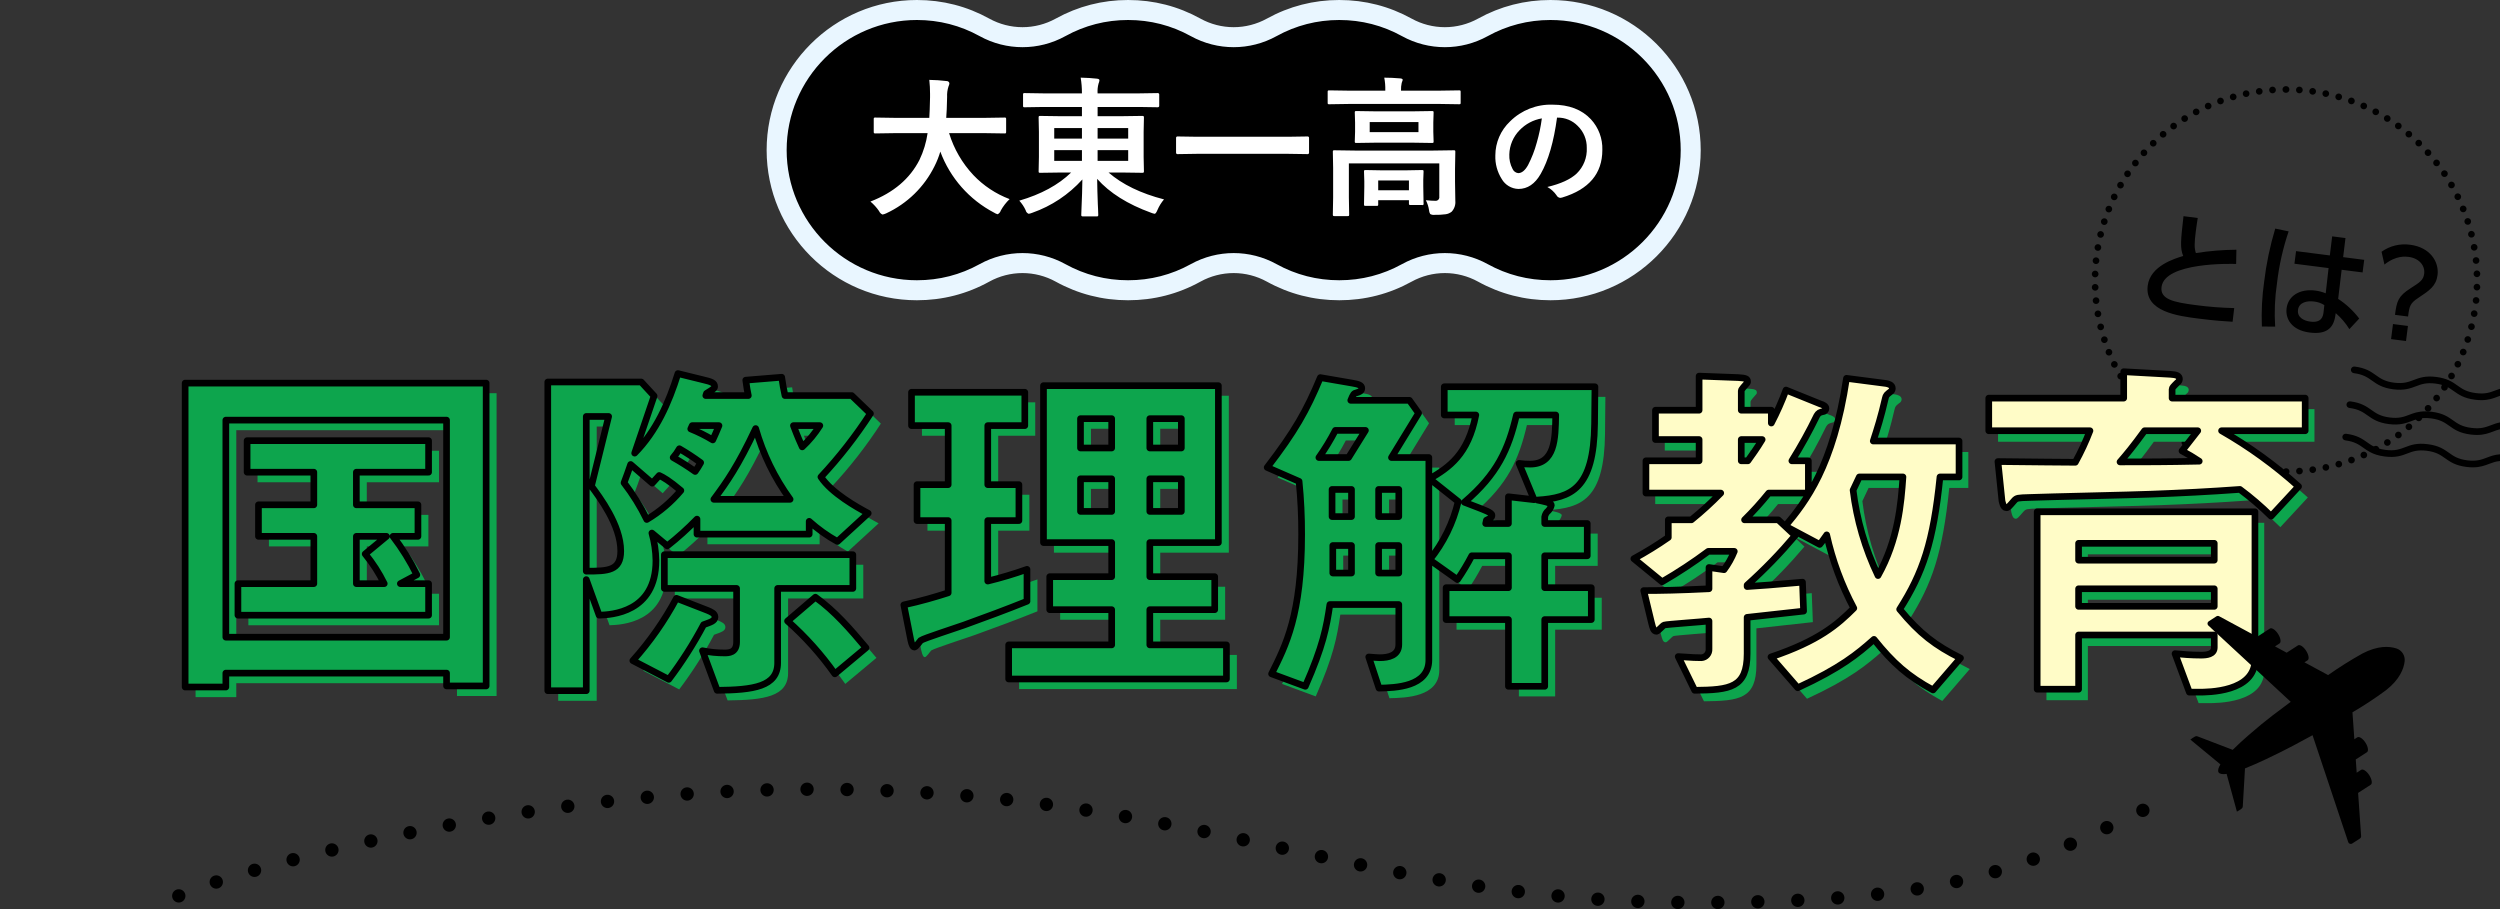
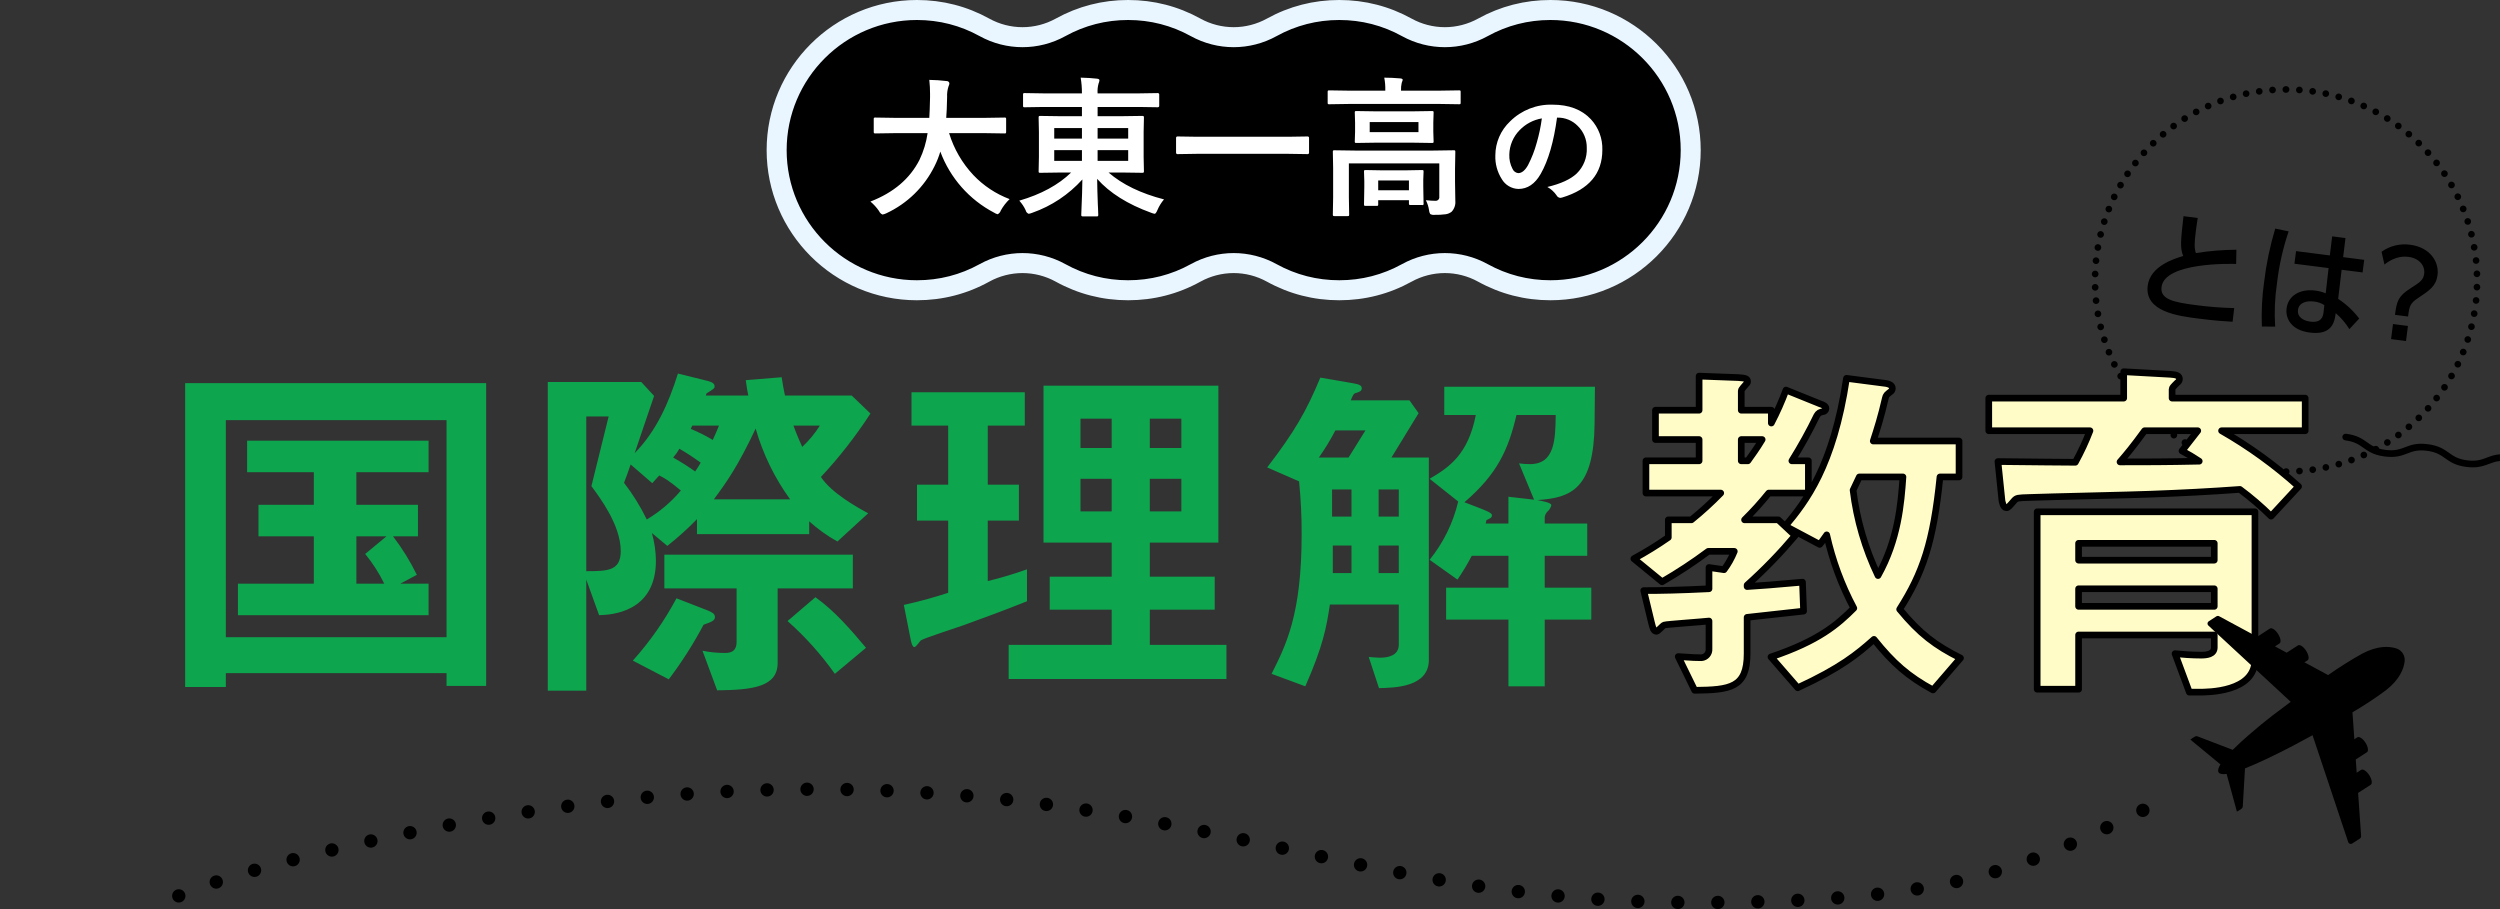
<svg xmlns="http://www.w3.org/2000/svg" id="a" width="750" height="272.734" viewBox="0 0 750 272.734">
  <rect x="0" y="0" width="750" height="272.734" fill="#333333" stroke="none" />
  <defs>
    <style>.o{fill:#fff;}.o,.p,.q,.r,.s,.t{stroke-width:0px;}.o,.q,.r,.t{fill-rule:evenodd;}.u{stroke-dasharray:0 0 .001 12;stroke-width:4px;}.u,.v,.w{fill:none;stroke:#000;}.u,.w{stroke-linecap:round;}.p,.r{fill:#000;}.q{fill:#0da54d;}.s{fill:#e9f6ff;}.v{stroke-linejoin:round;}.v,.w{stroke-width:2px;}.w{stroke-dasharray:0 0 .001 4;}.t{fill:#fffcc7;}</style>
  </defs>
  <path id="b" class="w" d="M685.815,26.838c31.656,0,57.318,25.661,57.319,57.317s-25.661,57.318-57.317,57.319c-31.656,0-57.318-25.661-57.319-57.317v-.003c0-31.655,25.661-57.316,57.316-57.316h0Z" />
-   <path class="p" d="M750,116.637v2.11c-.23.08-.46.16-.69.25-1.36.52-2.74,1.05-4.88,1.05-.59,0-1.23-.04-1.94-.13-3.31-.42-4.87-1.53-6.37-2.6-.77-.55-1.52-1.08-2.53-1.5-.78-.32-1.71-.58-2.94-.74-2.81-.36-4.29.2-5.85.8-1.73.65-3.51,1.33-6.82.91s-4.87-1.53-6.37-2.6c-1.36-.96-2.65-1.88-5.47-2.24-.54-.07-.93-.57-.86-1.12.07-.54.57-.93,1.12-.86,3.31.42,4.86,1.52,6.37,2.59,1.36.97,2.65,1.89,5.46,2.25,2.82.35,4.29-.21,5.86-.8,1.72-.66,3.5-1.34,6.82-.92,1.61.21,2.81.58,3.78,1.02,1.03.47,1.82,1.03,2.59,1.58,1.36.97,2.65,1.88,5.46,2.24,2.81.37,4.29-.2,5.85-.79.46-.17.92-.35,1.41-.5Z" />
-   <path class="p" d="M750,126.727v2.06c-.73.16-1.37.41-2.03.66-1.35.51-2.74,1.04-4.87,1.04-.59,0-1.23-.04-1.94-.13-3.32-.42-4.87-1.53-6.37-2.6-1.37-.97-2.66-1.88-5.47-2.24-1.73-.22-2.96-.09-4.01.18-.65.16-1.24.39-1.84.62-1.73.65-3.51,1.33-6.82.91s-4.87-1.53-6.37-2.59c-1.37-.97-2.65-1.89-5.47-2.25-.55-.07-.93-.57-.86-1.12.07-.54.57-.92,1.12-.86,3.31.42,4.86,1.53,6.37,2.59,1.36.97,2.65,1.89,5.46,2.25,2.82.36,4.29-.21,5.85-.8,1.34-.52,2.73-1.03,4.83-1.04.6-.01,1.26.03,1.99.13,3.31.42,4.87,1.52,6.37,2.59,1.37.97,2.65,1.89,5.47,2.24,2.81.37,4.29-.2,5.85-.79.84-.32,1.7-.65,2.74-.85Z" />
  <path class="p" d="M750,136.287v2.02c-1.31.11-2.26.48-3.27.86-1.35.51-2.74,1.04-4.87,1.04-.59,0-1.23-.04-1.95-.13-3.31-.42-4.86-1.53-6.37-2.59-1.36-.97-2.65-1.89-5.46-2.25-2.82-.36-4.3.2-5.86.8-1.72.66-3.5,1.34-6.81.91-1.95-.25-3.29-.73-4.37-1.31-.76-.39-1.38-.84-2-1.28-1.37-.97-2.65-1.89-5.47-2.25-.55-.07-.93-.57-.86-1.11.07-.55.57-.94,1.12-.87,3.31.42,4.86,1.53,6.37,2.6.91.65,1.79,1.27,3.12,1.72.65.22,1.42.4,2.34.52,2.81.36,4.29-.2,5.85-.8,1.73-.66,3.51-1.34,6.82-.91,3.31.42,4.87,1.53,6.37,2.59,1.36.97,2.65,1.89,5.47,2.25s4.29-.21,5.85-.8c1.15-.44,2.34-.89,3.98-1.01Z" />
  <path id="c" class="r" d="M670.922,74.917c-4.07.03-8.132.364-12.152,1-.5-1.463-.482-2.969-.013-6.642.226-1.766.388-2.75.567-3.876l-4.273-.546c-.824,7.289-1.077,9.554-.09,11.941-2.577.784-9.891,2.972-10.649,8.906-1,7.8,9.139,9.1,15.213,9.875,5.086.65,8.115.822,10.252.951l.488-4.1c-3.864-.085-7.72-.386-11.55-.9-6.746-.862-10.722-1.765-10.253-5.438.956-7.487,20.881-6.952,22.382-6.9l.078-4.271ZM702.943,77.141l.7-5.726-3.991-.51-.7,5.726-10.136-1.295-.485,3.779,10.241,1.309-.859,7.571c-1-.415-2.051-.694-3.125-.83-4.626-.591-8.134,1.581-8.612,5.325-.393,3.072,1.422,6.571,6.931,7.274,4.8.614,7.038-1.146,7.649-4.8l.166-1.02c1.604,1.376,2.983,2.994,4.089,4.794l2.955-3.176c-1.753-2.313-3.89-4.308-6.317-5.9l1.044-8.732,6.286.8.483-3.779-6.319-.81ZM697.083,93.514c-.15,1.452-.615,3.4-3.97,2.974-2.083-.266-3.993-1.335-3.713-3.525.289-2.26,2.688-2.779,4.807-2.509,1.1.116,2.159.484,3.093,1.077l-.217,1.983ZM682.572,68.581c-1.568,5.208-2.682,10.542-3.328,15.942-.637,4.451-.863,8.952-.677,13.445l3.983.006c-.284-4.327-.102-8.672.543-12.96.611-5.309,1.784-10.539,3.5-15.6l-4.021-.833ZM715.331,79.37c3.478-2.786,6.41-2.412,7.222-2.308,3.179.406,5.014,2.614,4.7,5.051-.244,1.907-1.261,2.567-4.075,4.361-3.751,2.393-4.157,3.884-4.68,7.981l3.92.5c.4-3.144.616-3.978,3.044-5.57,3.411-2.256,5.376-3.584,5.8-6.869.51-3.991-2.274-8.33-8.172-9.084-3.039-.44-6.13.309-8.63,2.092l.871,3.846ZM717.319,101.734l4.486.573.577-4.521-4.485-.573-.578,4.521Z" />
-   <path id="d" class="q" d="M512.514,126.364h-13.088v8.8h13.088v6.379h-15.948v9.679h22.438c-2.771,2.849-5.71,5.53-8.8,8.029h-6.929v5.279c-3.326,2.316-6.777,4.446-10.339,6.38l8.469,6.929c4.792-2.773,9.419-5.821,13.858-9.129h7.809c-.789,1.957-1.823,3.805-3.079,5.5l-4.51-.66v6.38c-8.909.44-14.628.55-19.578.55l2.31,9.569c.44,1.759.66,2.639,1.54,2.639.44,0,1.87-1.76,2.31-1.87.55-.219,11.658-.989,13.418-1.209v8.359c.108,1.355-.903,2.541-2.257,2.649-.164.013-.328.01-.492-.01-1.21,0-1.54,0-6.49-.33l4.95,10.119c10.669-.11,15.728-.77,15.728-11v-10.885c2.86-.33,11-1.21,16.938-1.87l-.33-8.689c-10.119.88-11.329.99-16.608,1.32v-.44c5.144-4.606,9.959-9.568,14.408-14.849l-5.059-4.729h-10.118c2.573-2.534,4.997-5.215,7.261-8.029h11.879v-9.679h-4.949c2.729-4.375,5.226-8.89,7.479-13.528.55-.88.77-.99,2.2-1.32.332-.169.543-.508.55-.88,0-.66-.88-1.1-1.649-1.32l-10.339-4.18c-1.256,3.389-2.726,6.696-4.4,9.9v-3.854h-9.019v-5.83c0-.44,1.1-1.539,1.65-2.2.184-.166.267-.417.22-.66,0-.66-.44-.99-2.86-1.1l-11.658-.44v10.23h-.004ZM548.7,166.619c.769-.88,1.979-2.749,2.089-2.859,1.705,7.668,4.443,15.069,8.139,22-4.839,4.84-10.448,9.789-24.857,14.628l8.029,9.239c12.869-5.939,17.928-10.118,22.878-14.518,5.719,7.149,10.229,11.109,17.708,15.178l8.249-9.569c-7.479-3.739-12.209-7.259-18.258-14.628,6.929-10.889,10.119-20.128,12.1-39.706h5.719v-10.777h-25.737c1.21-3.74,2.31-7.15,3.629-12.869.22-.88.33-.99,1.76-2.09.22-.239.339-.555.33-.88,0-.989-1.21-1.319-1.87-1.429l-11.878-1.54c-3.96,26.4-12.209,36.956-18.368,44.325l10.338,5.495ZM525.163,135.164h6.27c-1.65,2.749-2.97,4.509-4.29,6.379h-1.98v-6.379h0ZM573.668,146.382c-.55,7.92-1.43,18.808-7.479,29.587-3.87-8.079-6.396-16.735-7.48-25.627.44-.99.77-1.65,1.87-3.96h13.089ZM679.268,201.156v-44.322h-65.333v53.23h12.428v-16.274h40.7v3.74c0,2.09-2.31,2.309-3.96,2.309-2.859,0-5.609-.219-7.809-.439l4.29,11.548h2.749c2.856,0,16.935,0,16.935-9.784v-.008ZM694.336,132.524v-9.789h-39.922v-2.64c0-.44.33-.77,1.54-1.979.393-.231.641-.645.66-1.1,0-.99-.88-1.32-2.75-1.43l-13.968-.77v7.919h-40.482v9.789h30.357c-1.245,3.251-2.716,6.412-4.4,9.459-5.17,0-10.559-.11-23.208-.22l1.21,11.769c.11.33.33,2.089,1.32,2.089.55,0,.77-.33,2.31-2.089.77-.88,1.1-.88,4.619-.99,5.719-.22,31.237-.77,36.406-.99,9.019-.33,17.708-.77,26.727-1.43,3.304,2.45,6.428,5.133,9.349,8.029l8.249-8.909c-7.081-6.382-14.825-11.987-23.1-16.718h25.083ZM667.059,171.35h-40.7v-5.06h40.7v5.06ZM667.059,185.208h-40.7v-5.279h40.7v5.279ZM662.549,141.653c-10.008.22-16.278.22-23.757.22,2.09-2.42,3.85-4.51,7.369-9.349h15.953l-4.729,6.049c1.773.938,3.497,1.967,5.164,3.083v-.003Z" />
  <path id="e" class="t" d="M509.731,123.065h-13.088v8.8h13.088v6.379h-15.948v9.679h22.438c-2.771,2.849-5.71,5.53-8.8,8.029h-6.929v5.279c-3.326,2.316-6.777,4.446-10.339,6.38l8.469,6.929c4.792-2.773,9.419-5.821,13.858-9.129h7.809c-.789,1.957-1.823,3.805-3.079,5.5l-4.51-.66v6.38c-8.909.44-14.628.55-19.578.55l2.31,9.569c.44,1.759.66,2.639,1.54,2.639.44,0,1.87-1.76,2.31-1.87.55-.219,11.658-.989,13.418-1.209v8.359c.108,1.355-.903,2.541-2.257,2.649-.164.013-.328.01-.492-.01-1.21,0-1.54,0-6.49-.33l4.95,10.119c10.669-.11,15.728-.77,15.728-11v-10.885c2.86-.33,11-1.21,16.938-1.87l-.33-8.689c-10.119.88-11.329.99-16.608,1.32v-.44c5.144-4.606,9.959-9.568,14.408-14.849l-5.059-4.729h-10.118c2.573-2.534,4.997-5.215,7.261-8.029h11.879v-9.679h-4.949c2.729-4.375,5.226-8.89,7.479-13.528.55-.88.77-.99,2.2-1.32.332-.169.543-.508.55-.88,0-.66-.88-1.1-1.649-1.32l-10.339-4.18c-1.256,3.389-2.726,6.696-4.4,9.9v-3.854h-9.019v-5.83c0-.44,1.1-1.539,1.65-2.2.184-.166.267-.417.22-.66,0-.66-.44-.99-2.86-1.1l-11.658-.44v10.23h-.004ZM545.917,163.32c.769-.88,1.979-2.749,2.089-2.859,1.705,7.668,4.443,15.069,8.139,22-4.839,4.84-10.448,9.789-24.857,14.628l8.029,9.239c12.869-5.939,17.928-10.118,22.878-14.518,5.719,7.149,10.229,11.109,17.708,15.178l8.249-9.569c-7.479-3.739-12.209-7.259-18.258-14.628,6.929-10.889,10.119-20.128,12.1-39.706h5.719v-10.777h-25.737c1.21-3.74,2.31-7.15,3.629-12.869.22-.88.33-.99,1.76-2.09.22-.239.339-.555.33-.88,0-.989-1.21-1.319-1.87-1.429l-11.878-1.54c-3.96,26.4-12.209,36.956-18.368,44.325l10.338,5.495ZM522.38,131.865h6.27c-1.65,2.749-2.97,4.509-4.29,6.379h-1.98v-6.379h0ZM570.885,143.083c-.55,7.92-1.43,18.808-7.479,29.587-3.87-8.079-6.396-16.735-7.48-25.627.44-.99.77-1.65,1.87-3.96h13.089ZM676.485,197.857v-44.322h-65.333v53.23h12.428v-16.274h40.7v3.74c0,2.09-2.31,2.309-3.96,2.309-2.859,0-5.609-.219-7.809-.439l4.29,11.548h2.749c2.856,0,16.935,0,16.935-9.784v-.008ZM691.553,129.225v-9.789h-39.922v-2.64c0-.44.33-.77,1.54-1.979.393-.231.641-.645.66-1.1,0-.99-.88-1.32-2.75-1.43l-13.968-.77v7.919h-40.482v9.789h30.357c-1.245,3.251-2.716,6.412-4.4,9.459-5.17,0-10.559-.11-23.208-.22l1.21,11.769c.11.33.33,2.089,1.32,2.089.55,0,.77-.33,2.31-2.089.77-.88,1.1-.88,4.619-.99,5.719-.22,31.237-.77,36.406-.99,9.019-.33,17.708-.77,26.727-1.43,3.304,2.45,6.428,5.133,9.349,8.029l8.249-8.909c-7.081-6.382-14.825-11.987-23.1-16.718h25.083ZM664.276,168.051h-40.7v-5.06h40.7v5.06ZM664.276,181.909h-40.7v-5.279h40.7v5.279ZM659.766,138.354c-10.008.22-16.278.22-23.757.22,2.09-2.42,3.85-4.51,7.369-9.349h15.953l-4.729,6.049c1.773.938,3.497,1.967,5.164,3.083v-.003Z" />
  <path id="f" class="v" d="M509.731,123.065h-13.088v8.8h13.088v6.379h-15.948v9.679h22.438c-2.771,2.849-5.71,5.53-8.8,8.029h-6.929v5.279c-3.326,2.316-6.777,4.446-10.339,6.38l8.469,6.929c4.792-2.773,9.419-5.821,13.858-9.129h7.809c-.789,1.957-1.823,3.805-3.079,5.5l-4.51-.66v6.38c-8.909.44-14.628.55-19.578.55l2.31,9.569c.44,1.759.66,2.639,1.54,2.639.44,0,1.87-1.76,2.31-1.87.55-.219,11.658-.989,13.418-1.209v8.359c.108,1.355-.903,2.541-2.257,2.649-.164.013-.328.01-.492-.01-1.21,0-1.54,0-6.49-.33l4.95,10.119c10.669-.11,15.728-.77,15.728-11v-10.885c2.86-.33,11-1.21,16.938-1.87l-.33-8.689c-10.119.88-11.329.99-16.608,1.32v-.44c5.144-4.606,9.959-9.568,14.408-14.849l-5.059-4.729h-10.118c2.573-2.534,4.997-5.215,7.261-8.029h11.879v-9.679h-4.949c2.729-4.375,5.226-8.89,7.479-13.528.55-.88.77-.99,2.2-1.32.332-.169.543-.508.55-.88,0-.66-.88-1.1-1.649-1.32l-10.339-4.18c-1.256,3.389-2.726,6.696-4.4,9.9v-3.854h-9.019v-5.83c0-.44,1.1-1.539,1.65-2.2.184-.166.267-.417.22-.66,0-.66-.44-.99-2.86-1.1l-11.658-.44v10.23h-.004ZM545.917,163.32c.769-.88,1.979-2.749,2.089-2.859,1.705,7.668,4.443,15.069,8.139,22-4.839,4.84-10.448,9.789-24.857,14.628l8.029,9.239c12.869-5.939,17.928-10.118,22.878-14.518,5.719,7.149,10.229,11.109,17.708,15.178l8.249-9.569c-7.479-3.739-12.209-7.259-18.258-14.628,6.929-10.889,10.119-20.128,12.1-39.706h5.719v-10.777h-25.737c1.21-3.74,2.31-7.15,3.629-12.869.22-.88.33-.99,1.76-2.09.22-.239.339-.555.33-.88,0-.989-1.21-1.319-1.87-1.429l-11.878-1.54c-3.96,26.4-12.209,36.956-18.368,44.325l10.338,5.495ZM522.38,131.865h6.27c-1.65,2.749-2.97,4.509-4.29,6.379h-1.98v-6.379h0ZM570.885,143.083c-.55,7.92-1.43,18.808-7.479,29.587-3.87-8.079-6.396-16.735-7.48-25.627.44-.99.77-1.65,1.87-3.96h13.089ZM676.485,197.857v-44.322h-65.333v53.23h12.428v-16.274h40.7v3.74c0,2.09-2.31,2.309-3.96,2.309-2.859,0-5.609-.219-7.809-.439l4.29,11.548h2.749c2.856,0,16.935,0,16.935-9.784v-.008ZM691.553,129.225v-9.789h-39.922v-2.64c0-.44.33-.77,1.54-1.979.393-.231.641-.645.66-1.1,0-.99-.88-1.32-2.75-1.43l-13.968-.77v7.919h-40.482v9.789h30.357c-1.245,3.251-2.716,6.412-4.4,9.459-5.17,0-10.559-.11-23.208-.22l1.21,11.769c.11.33.33,2.089,1.32,2.089.55,0,.77-.33,2.31-2.089.77-.88,1.1-.88,4.619-.99,5.719-.22,31.237-.77,36.406-.99,9.019-.33,17.708-.77,26.727-1.43,3.304,2.45,6.428,5.133,9.349,8.029l8.249-8.909c-7.081-6.382-14.825-11.987-23.1-16.718h25.083ZM664.276,168.051h-40.7v-5.06h40.7v5.06ZM664.276,181.909h-40.7v-5.279h40.7v5.279ZM659.766,138.354c-10.008.22-16.278.22-23.757.22,2.09-2.42,3.85-4.51,7.369-9.349h15.953l-4.729,6.049c1.773.938,3.497,1.967,5.164,3.083v-.003Z" />
-   <path id="g" class="q" d="M148.975,208.802v-90.849H58.675v91.179h12.209v-4.179h66.212v3.849h11.879ZM137.096,194.174h-66.212v-65.113h66.212v65.113ZM131.707,187.574v-9.459h-8.469l4.949-2.64c-1.991-4.079-4.386-7.948-7.149-11.549h7.479v-9.458h-18.478v-9.789h21.668v-9.459h-54.444v9.459h20.018v9.789h-16.608v9.458h16.608v14.189h-22.768v9.459h57.194ZM119.063,163.927l-6.379,5.28c2.245,2.738,4.165,5.728,5.72,8.909h-8.36v-14.189h9.019ZM264.263,127.082l-5.61-5.39h-20.026c-.44-2.2-.66-3.079-.99-5.5l-10.778.88c.33,2.639.44,2.859.77,4.619h-12.759l.22-.66c2.2-1.32,2.42-1.54,2.42-2.089,0-1.1-1.1-1.43-3.41-1.98l-7.589-1.87c-2.75,8.8-6.489,17.268-12.979,23.867,1.87-5.389,2.2-6.6,5.83-17.158l-3.85-4.179h-28.049v92.609h11.549v-33.325l3.85,10.669c3.629-.11,17.048-.77,17.048-16.388-.041-2.791-.448-5.564-1.21-8.249l4.621,3.85c3.145-2.476,6.121-5.158,8.909-8.029v4.51h33.657v-3.85c2.587,2.328,5.428,4.357,8.469,6.049l9.239-8.469c-3.3-1.76-11-6.049-14.189-10.889,5.499-5.894,10.468-12.262,14.849-19.028h.008ZM258.983,179.546v-10.119h-56.542v10.119h21.668v16.058c0,3.3-2.42,3.3-3.63,3.3-2.217.008-4.429-.213-6.6-.66l4.4,11.878c10.888-.11,18.148-1.1,18.148-8.249v-22.327h22.556ZM249.083,130.711c-1.475,2.347-3.25,4.491-5.279,6.379-.55-1.209-1.32-2.859-2.64-6.379h7.919ZM240.163,152.819h-22.873c3.849-5.17,7.259-10.009,12.538-21.228,2.181,7.625,5.679,14.809,10.335,21.228ZM218.826,130.711c-.55,1.43-1.32,3.08-1.87,4.29-2.109-1.274-4.316-2.378-6.6-3.3l.439-.99h8.031ZM189.353,168.327c0,5.939-3.85,6.049-10.339,6.049v-46.415h6.709l-5.169,20.9c2.42,3.298,8.799,11.657,8.799,19.466ZM262.935,197.364c-4.62-5.5-9.349-11-15.179-15.179l-8.359,7.15c5.323,4.716,10.084,10.031,14.189,15.838l9.349-7.809ZM217.62,188.125c0-1.1-1.21-1.54-2.2-1.98l-9.349-3.63c-3.595,6.737-7.99,13.016-13.089,18.7l10.781,5.608c3.915-5.175,7.409-10.655,10.449-16.388,2.088-.77,3.408-1.1,3.408-2.31ZM213.33,141.825c-.495.913-1.046,1.795-1.65,2.64-2.124-1.511-4.327-2.906-6.6-4.18.716-.811,1.342-1.696,1.87-2.64,2.2,1.276,4.33,2.67,6.38,4.175v.005ZM207.391,150.184c-2.899,3.447-6.357,6.382-10.228,8.684-1.888-3.892-4.173-7.578-6.819-11,.88-2.419,1.1-2.859,1.98-5.5l6.489,5.609c.66-.77,1.43-1.54,2.09-2.309,1.208.551,2.968,1.541,6.488,4.511v.005ZM371.063,206.713v-10.225h-22.986v-10.563h19.468v-9.9h-19.468v-10.228h20.568v-47.074h-52.464v47.074h20.458v10.229h-18.588v9.9h18.588v10.562h-30.907v10.229h65.331v-.004ZM357.534,137.42h-9.459v-8.8h9.459v8.8ZM357.534,156.448h-9.459v-9.789h9.459v9.789ZM336.634,137.42h-9.349v-8.8h9.349v8.8ZM336.634,156.448h-9.349v-9.789h9.349v9.789ZM311.227,183.395v-9.569c-3.859,1.376-7.788,2.551-11.769,3.52v-18.148h9.349v-10.779h-9.344v-17.708h11.109v-10.009h-33.987v10.009h11v17.708h-9.349v10.779h9.349v21.668c-3.739,1.209-8.249,2.529-13.308,3.629l2.089,10.559c.33,1.54.66,2.09,1.1,2.09s1.65-1.76,1.87-1.98c.88-.66,10.889-3.85,12.979-4.62,6.378-2.309,12.648-4.619,18.917-7.149h-.005ZM431.785,200.995v-60.715h-11.213l8.139-13.308-2.75-3.85h-17.598c.77-1.87.88-2.09,1.87-2.31.66-.22,1.43-.44,1.43-1.32s-.88-1.209-2.86-1.539l-9.569-1.65c-4.18,10.009-7.589,16.058-15.948,26.947l9.569,4.179c.534,5.299.791,10.623.77,15.949,0,24.087-4.73,33.216-9.019,41.795l10.119,3.739c5.279-11.988,6.379-17.708,7.369-24.527h20.677v11.989c0,3.3-3.079,3.959-5.719,3.959-.66,0-1.87-.11-3.3-.22l3.08,9.349c4.84-.11,14.958-.33,14.958-8.469l-.005.002ZM408.578,157.995h-5.829v-8.139h5.829v8.139ZM422.766,157.995h-6.049v-8.139h6.049v8.139ZM422.766,174.933h-6.049v-8.249h6.049v8.249ZM408.578,174.933h-5.609v-8.249h5.609v8.249ZM412.763,132.141l-5.06,8.139h-8.909c1.832-2.598,3.486-5.317,4.95-8.139h9.019ZM481.615,119.052h-45.2v8.47h9.459c-2.31,11.878-8.029,15.728-13.859,19.137l8.579,6.82c-1.513,6.399-4.445,12.375-8.579,17.488l8.359,5.939c1.574-2.294,3.007-4.681,4.29-7.149h11v9.569h-18.701v9.569h18.7v20.017h10.888v-20.017h13.969v-9.569h-13.974v-9.569h12.759v-9.679h-12.759v-1.98c.125-.737.516-1.403,1.1-1.87.439-.459.743-1.029.88-1.649,0-.77-2.639-1.21-4.179-1.54,10.119-.66,16.938-3.3,17.158-22.878l.11-11.109ZM469.846,127.522c-.11,7.259-.22,14.738-7.7,14.738-1.104.005-2.207-.069-3.3-.22l4.51,10.889-7.7-.88v8.029h-6.82l.22-.99c1.32-.66,1.65-.77,1.65-1.54s-2.639-1.65-3.959-2.2l-4.29-1.649c9.9-8.469,13.2-15.839,15.618-26.177h11.771Z" />
  <path id="h" class="q" d="M145.843,205.779v-90.849H55.543v91.179h12.209v-4.179h66.212v3.849h11.879ZM133.964,191.151h-66.212v-65.113h66.212v65.113ZM128.575,184.551v-9.459h-8.469l4.949-2.64c-1.991-4.079-4.386-7.948-7.149-11.549h7.479v-9.458h-18.478v-9.789h21.668v-9.459h-54.444v9.459h20.018v9.789h-16.608v9.458h16.608v14.189h-22.768v9.459h57.194ZM115.931,160.904l-6.379,5.28c2.245,2.738,4.165,5.728,5.72,8.909h-8.36v-14.189h9.019ZM261.131,124.059l-5.61-5.39h-20.026c-.44-2.2-.66-3.079-.99-5.5l-10.778.88c.33,2.639.44,2.859.77,4.619h-12.759l.22-.66c2.2-1.32,2.42-1.54,2.42-2.089,0-1.1-1.1-1.43-3.41-1.98l-7.589-1.87c-2.75,8.8-6.489,17.268-12.979,23.867,1.87-5.389,2.2-6.6,5.83-17.158l-3.85-4.179h-28.049v92.609h11.549v-33.325l3.85,10.669c3.629-.11,17.048-.77,17.048-16.388-.041-2.791-.448-5.564-1.21-8.249l4.621,3.85c3.145-2.476,6.121-5.158,8.909-8.029v4.51h33.657v-3.85c2.587,2.328,5.428,4.357,8.469,6.049l9.239-8.469c-3.3-1.76-11-6.049-14.189-10.889,5.499-5.894,10.468-12.262,14.849-19.028h.008ZM255.851,176.523v-10.119h-56.542v10.119h21.668v16.058c0,3.3-2.42,3.3-3.63,3.3-2.217.008-4.429-.213-6.6-.66l4.4,11.878c10.888-.11,18.148-1.1,18.148-8.249v-22.327h22.556ZM245.951,127.688c-1.475,2.347-3.25,4.491-5.279,6.379-.55-1.209-1.32-2.859-2.64-6.379h7.919ZM237.031,149.796h-22.873c3.849-5.17,7.259-10.009,12.538-21.228,2.181,7.625,5.679,14.809,10.335,21.228ZM215.694,127.688c-.55,1.43-1.32,3.08-1.87,4.29-2.109-1.274-4.316-2.378-6.6-3.3l.439-.99h8.031ZM186.221,165.304c0,5.939-3.85,6.049-10.339,6.049v-46.415h6.709l-5.169,20.9c2.42,3.298,8.799,11.657,8.799,19.466ZM259.803,194.341c-4.62-5.5-9.349-11-15.179-15.179l-8.359,7.15c5.323,4.716,10.084,10.031,14.189,15.838l9.349-7.809ZM214.488,185.102c0-1.1-1.21-1.54-2.2-1.98l-9.349-3.63c-3.595,6.737-7.99,13.016-13.089,18.7l10.781,5.608c3.915-5.175,7.409-10.655,10.449-16.388,2.088-.77,3.408-1.1,3.408-2.31ZM210.198,138.802c-.495.913-1.046,1.795-1.65,2.64-2.124-1.511-4.327-2.906-6.6-4.18.716-.811,1.342-1.696,1.87-2.64,2.2,1.276,4.33,2.67,6.38,4.175v.005ZM204.259,147.161c-2.899,3.447-6.357,6.382-10.228,8.684-1.888-3.892-4.173-7.578-6.819-11,.88-2.419,1.1-2.859,1.98-5.5l6.489,5.609c.66-.77,1.43-1.54,2.09-2.309,1.208.551,2.968,1.541,6.488,4.511v.005ZM367.931,203.69v-10.225h-22.986v-10.563h19.468v-9.9h-19.468v-10.228h20.568v-47.074h-52.464v47.074h20.458v10.229h-18.588v9.9h18.588v10.562h-30.907v10.229h65.331v-.004ZM354.402,134.397h-9.459v-8.8h9.459v8.8ZM354.402,153.425h-9.459v-9.789h9.459v9.789ZM333.502,134.397h-9.349v-8.8h9.349v8.8ZM333.502,153.425h-9.349v-9.789h9.349v9.789ZM308.095,180.372v-9.569c-3.859,1.376-7.788,2.551-11.769,3.52v-18.148h9.349v-10.779h-9.344v-17.708h11.109v-10.009h-33.987v10.009h11v17.708h-9.349v10.779h9.349v21.668c-3.739,1.209-8.249,2.529-13.308,3.629l2.089,10.559c.33,1.54.66,2.09,1.1,2.09s1.65-1.76,1.87-1.98c.88-.66,10.889-3.85,12.979-4.62,6.378-2.309,12.648-4.619,18.917-7.149h-.005ZM428.653,197.972v-60.715h-11.213l8.139-13.308-2.75-3.85h-17.598c.77-1.87.88-2.09,1.87-2.31.66-.22,1.43-.44,1.43-1.32s-.88-1.209-2.86-1.539l-9.569-1.65c-4.18,10.009-7.589,16.058-15.948,26.947l9.569,4.179c.534,5.299.791,10.623.77,15.949,0,24.087-4.73,33.216-9.019,41.795l10.119,3.739c5.279-11.988,6.379-17.708,7.369-24.527h20.677v11.989c0,3.3-3.079,3.959-5.719,3.959-.66,0-1.87-.11-3.3-.22l3.08,9.349c4.84-.11,14.958-.33,14.958-8.469l-.005.002ZM405.446,154.972h-5.829v-8.139h5.829v8.139ZM419.634,154.972h-6.049v-8.139h6.049v8.139ZM419.634,171.91h-6.049v-8.249h6.049v8.249ZM405.446,171.91h-5.609v-8.249h5.609v8.249ZM409.631,129.118l-5.06,8.139h-8.909c1.832-2.598,3.486-5.317,4.95-8.139h9.019ZM478.483,116.029h-45.2v8.47h9.459c-2.31,11.878-8.029,15.728-13.859,19.137l8.579,6.82c-1.513,6.399-4.445,12.375-8.579,17.488l8.359,5.939c1.574-2.294,3.007-4.681,4.29-7.149h11v9.569h-18.701v9.569h18.7v20.017h10.888v-20.017h13.969v-9.569h-13.974v-9.569h12.759v-9.679h-12.759v-1.98c.125-.737.516-1.403,1.1-1.87.439-.459.743-1.029.88-1.649,0-.77-2.639-1.21-4.179-1.54,10.119-.66,16.938-3.3,17.158-22.878l.11-11.109ZM466.714,124.499c-.11,7.259-.22,14.738-7.7,14.738-1.104.005-2.207-.069-3.3-.22l4.51,10.889-7.7-.88v8.029h-6.82l.22-.99c1.32-.66,1.65-.77,1.65-1.54s-2.639-1.65-3.959-2.2l-4.29-1.649c9.9-8.469,13.2-15.839,15.618-26.177h11.771Z" />
-   <path id="i" class="v" d="M145.843,205.779v-90.849H55.543v91.179h12.209v-4.179h66.212v3.849h11.879ZM133.964,191.151h-66.212v-65.113h66.212v65.113ZM128.575,184.551v-9.459h-8.469l4.949-2.64c-1.991-4.079-4.386-7.948-7.149-11.549h7.479v-9.458h-18.478v-9.789h21.668v-9.459h-54.444v9.459h20.018v9.789h-16.608v9.458h16.608v14.189h-22.768v9.459h57.194ZM115.931,160.904l-6.379,5.28c2.245,2.738,4.165,5.728,5.72,8.909h-8.36v-14.189h9.019ZM261.131,124.059l-5.61-5.39h-20.026c-.44-2.2-.66-3.079-.99-5.5l-10.778.88c.33,2.639.44,2.859.77,4.619h-12.759l.22-.66c2.2-1.32,2.42-1.54,2.42-2.089,0-1.1-1.1-1.43-3.41-1.98l-7.589-1.87c-2.75,8.8-6.489,17.268-12.979,23.867,1.87-5.389,2.2-6.6,5.83-17.158l-3.85-4.179h-28.049v92.609h11.549v-33.325l3.85,10.669c3.629-.11,17.048-.77,17.048-16.388-.041-2.791-.448-5.564-1.21-8.249l4.621,3.85c3.145-2.476,6.121-5.158,8.909-8.029v4.51h33.657v-3.85c2.587,2.328,5.428,4.357,8.469,6.049l9.239-8.469c-3.3-1.76-11-6.049-14.189-10.889,5.499-5.894,10.468-12.262,14.849-19.028h.008ZM255.851,176.523v-10.119h-56.542v10.119h21.668v16.058c0,3.3-2.42,3.3-3.63,3.3-2.217.008-4.429-.213-6.6-.66l4.4,11.878c10.888-.11,18.148-1.1,18.148-8.249v-22.327h22.556ZM245.951,127.688c-1.475,2.347-3.25,4.491-5.279,6.379-.55-1.209-1.32-2.859-2.64-6.379h7.919ZM237.031,149.796h-22.873c3.849-5.17,7.259-10.009,12.538-21.228,2.181,7.625,5.679,14.809,10.335,21.228ZM215.694,127.688c-.55,1.43-1.32,3.08-1.87,4.29-2.109-1.274-4.316-2.378-6.6-3.3l.439-.99h8.031ZM186.221,165.304c0,5.939-3.85,6.049-10.339,6.049v-46.415h6.709l-5.169,20.9c2.42,3.298,8.799,11.657,8.799,19.466ZM259.803,194.341c-4.62-5.5-9.349-11-15.179-15.179l-8.359,7.15c5.323,4.716,10.084,10.031,14.189,15.838l9.349-7.809ZM214.488,185.102c0-1.1-1.21-1.54-2.2-1.98l-9.349-3.63c-3.595,6.737-7.99,13.016-13.089,18.7l10.781,5.608c3.915-5.175,7.409-10.655,10.449-16.388,2.088-.77,3.408-1.1,3.408-2.31ZM210.198,138.802c-.495.913-1.046,1.795-1.65,2.64-2.124-1.511-4.327-2.906-6.6-4.18.716-.811,1.342-1.696,1.87-2.64,2.2,1.276,4.33,2.67,6.38,4.175v.005ZM204.259,147.161c-2.899,3.447-6.357,6.382-10.228,8.684-1.888-3.892-4.173-7.578-6.819-11,.88-2.419,1.1-2.859,1.98-5.5l6.489,5.609c.66-.77,1.43-1.54,2.09-2.309,1.208.551,2.968,1.541,6.488,4.511v.005ZM367.931,203.69v-10.225h-22.986v-10.563h19.468v-9.9h-19.468v-10.228h20.568v-47.074h-52.464v47.074h20.458v10.229h-18.588v9.9h18.588v10.562h-30.907v10.229h65.331v-.004ZM354.402,134.397h-9.459v-8.8h9.459v8.8ZM354.402,153.425h-9.459v-9.789h9.459v9.789ZM333.502,134.397h-9.349v-8.8h9.349v8.8ZM333.502,153.425h-9.349v-9.789h9.349v9.789ZM308.095,180.372v-9.569c-3.859,1.376-7.788,2.551-11.769,3.52v-18.148h9.349v-10.779h-9.344v-17.708h11.109v-10.009h-33.987v10.009h11v17.708h-9.349v10.779h9.349v21.668c-3.739,1.209-8.249,2.529-13.308,3.629l2.089,10.559c.33,1.54.66,2.09,1.1,2.09s1.65-1.76,1.87-1.98c.88-.66,10.889-3.85,12.979-4.62,6.378-2.309,12.648-4.619,18.917-7.149h-.005ZM428.653,197.972v-60.715h-11.213l8.139-13.308-2.75-3.85h-17.598c.77-1.87.88-2.09,1.87-2.31.66-.22,1.43-.44,1.43-1.32s-.88-1.209-2.86-1.539l-9.569-1.65c-4.18,10.009-7.589,16.058-15.948,26.947l9.569,4.179c.534,5.299.791,10.623.77,15.949,0,24.087-4.73,33.216-9.019,41.795l10.119,3.739c5.279-11.988,6.379-17.708,7.369-24.527h20.677v11.989c0,3.3-3.079,3.959-5.719,3.959-.66,0-1.87-.11-3.3-.22l3.08,9.349c4.84-.11,14.958-.33,14.958-8.469l-.005.002ZM405.446,154.972h-5.829v-8.139h5.829v8.139ZM419.634,154.972h-6.049v-8.139h6.049v8.139ZM419.634,171.91h-6.049v-8.249h6.049v8.249ZM405.446,171.91h-5.609v-8.249h5.609v8.249ZM409.631,129.118l-5.06,8.139h-8.909c1.832-2.598,3.486-5.317,4.95-8.139h9.019ZM478.483,116.029h-45.2v8.47h9.459c-2.31,11.878-8.029,15.728-13.859,19.137l8.579,6.82c-1.513,6.399-4.445,12.375-8.579,17.488l8.359,5.939c1.574-2.294,3.007-4.681,4.29-7.149h11v9.569h-18.701v9.569h18.7v20.017h10.888v-20.017h13.969v-9.569h-13.974v-9.569h12.759v-9.679h-12.759v-1.98c.125-.737.516-1.403,1.1-1.87.439-.459.743-1.029.88-1.649,0-.77-2.639-1.21-4.179-1.54,10.119-.66,16.938-3.3,17.158-22.878l.11-11.109ZM466.714,124.499c-.11,7.259-.22,14.738-7.7,14.738-1.104.005-2.207-.069-3.3-.22l4.51,10.889-7.7-.88v8.029h-6.82l.22-.99c1.32-.66,1.65-.77,1.65-1.54s-2.639-1.65-3.959-2.2l-4.29-1.649c9.9-8.469,13.2-15.839,15.618-26.177h11.771Z" />
  <g id="j">
    <path class="p" d="M465.126,87.076c-7.188,0-14.006-1.754-20.267-5.212-3.483-1.925-7.429-2.943-11.408-2.943s-7.924,1.018-11.408,2.943c-6.26,3.458-13.078,5.212-20.267,5.212s-14.007-1.754-20.267-5.212c-3.484-1.925-7.43-2.943-11.408-2.943s-7.924,1.018-11.408,2.943c-6.26,3.458-13.079,5.212-20.267,5.212s-14.007-1.754-20.267-5.212c-3.484-1.925-7.429-2.943-11.408-2.943s-7.923,1.018-11.408,2.943c-6.259,3.458-13.078,5.212-20.267,5.212-23.205,0-42.084-18.858-42.084-42.038S251.872,3,275.077,3c7.19,0,14.009,1.754,20.267,5.213,3.484,1.924,7.429,2.941,11.408,2.941s7.924-1.017,11.409-2.942c6.257-3.458,13.076-5.212,20.266-5.212s14.009,1.754,20.267,5.213c3.484,1.924,7.43,2.941,11.408,2.941s7.924-1.017,11.409-2.942c6.257-3.458,13.075-5.212,20.266-5.212s14.009,1.754,20.268,5.213c3.483,1.924,7.429,2.941,11.407,2.941s7.924-1.017,11.409-2.942c6.258-3.458,13.076-5.212,20.266-5.212,23.206,0,42.085,18.858,42.085,42.039s-18.879,42.038-42.085,42.038Z" />
    <path class="s" d="M465.127,6c21.551,0,39.085,17.513,39.085,39.039s-17.533,39.038-39.085,39.038c-6.675,0-13.006-1.628-18.816-4.838-4-2.21-8.43-3.317-12.859-3.317s-8.858,1.107-12.859,3.317c-5.81,3.211-12.14,4.838-18.815,4.838s-13.006-1.628-18.816-4.838c-4-2.21-8.43-3.317-12.859-3.317s-8.858,1.107-12.859,3.317c-5.81,3.211-12.141,4.838-18.816,4.838s-13.006-1.628-18.816-4.838c-4-2.21-8.43-3.317-12.859-3.317s-8.858,1.107-12.859,3.317c-5.81,3.211-12.141,4.838-18.816,4.838-21.551,0-39.084-17.513-39.084-39.038s17.533-39.039,39.084-39.039c6.675,0,13.006,1.627,18.816,4.838,4.001,2.209,8.43,3.316,12.859,3.316s8.858-1.107,12.859-3.316c5.81-3.211,12.141-4.838,18.816-4.838s13.006,1.627,18.816,4.838c4.001,2.209,8.43,3.316,12.859,3.316s8.858-1.107,12.859-3.316c5.81-3.211,12.141-4.838,18.816-4.838s13.006,1.627,18.816,4.838c4.001,2.209,8.43,3.316,12.859,3.316s8.858-1.107,12.859-3.316c5.811-3.211,12.141-4.838,18.816-4.838M465.127,0c-7.703,0-15.01,1.88-21.719,5.587-3.041,1.68-6.485,2.568-9.956,2.568s-6.916-.888-9.958-2.569c-6.706-3.706-14.013-5.586-21.717-5.586s-15.011,1.88-21.718,5.587c-3.041,1.679-6.485,2.568-9.957,2.568s-6.916-.888-9.959-2.569c-6.706-3.706-14.013-5.586-21.716-5.586s-15.01,1.88-21.718,5.587c-3.041,1.679-6.485,2.568-9.957,2.568s-6.916-.888-9.959-2.569c-6.706-3.706-14.013-5.586-21.717-5.586-24.859,0-45.084,20.204-45.084,45.039s20.225,45.038,45.084,45.038c7.702,0,15.009-1.88,21.718-5.587,3.041-1.68,6.485-2.569,9.957-2.569s6.916.888,9.957,2.569c6.709,3.707,14.016,5.587,21.718,5.587s15.009-1.88,21.718-5.587c3.041-1.68,6.485-2.569,9.957-2.569s6.916.888,9.957,2.569c6.709,3.707,14.015,5.587,21.718,5.587s15.009-1.88,21.717-5.587c3.041-1.68,6.485-2.569,9.957-2.569s6.916.888,9.957,2.569c6.709,3.707,14.016,5.587,21.718,5.587,24.86,0,45.085-20.204,45.085-45.038S489.986,0,465.127,0h0Z" />
  </g>
  <path id="k" class="o" d="M278.28,39.941c-.403,2.782-1.225,5.487-2.438,8.023-2.882,5.66-7.788,9.827-14.717,12.5.989.832,1.861,1.794,2.593,2.859.194.473.569.848,1.042,1.041.376-.069.741-.188,1.086-.354,6.315-2.924,11.438-7.922,14.517-14.163.705-1.401,1.284-2.862,1.729-4.366,2.934,7.898,8.691,14.428,16.158,18.329.32.211.671.368,1.041.466.46-.229.805-.638.953-1.131.704-1.263,1.593-2.414,2.638-3.413-4.116-1.552-7.828-4.013-10.86-7.2-3.365-3.581-5.861-7.888-7.292-12.589h10.838l5.785.088c.137.014.275-.009.4-.066.079-.15.11-.32.088-.488v-3.723c.014-.137-.009-.275-.066-.4-.125-.081-.274-.112-.421-.089l-5.785.089h-11.7c.118-1.33.207-3.421.266-6.273-.056-1.073.087-2.148.421-3.169.158-.294.249-.62.266-.953-.077-.387-.425-.66-.82-.643-1.729-.21-3.467-.328-5.208-.355.154,1.391.227,2.79.221,4.189v1.064c-.059,2.837-.132,4.883-.221,6.14h-10.399l-5.764-.089c-.144-.015-.289.008-.421.067-.081.124-.113.274-.089.421v3.723c-.016.151.007.304.067.443.124.101.286.141.443.111l5.763-.088h9.886ZM324.58,32.095v2.77h-6.184l-6.3-.089c-.144-.015-.289.008-.421.067-.08.149-.111.32-.089.488l.089,4.255v7.491l-.089,4.256c-.015.144.008.289.067.421.132.082.289.114.443.089l6.3-.089h2.948c-3.842,3.724-9.029,6.539-15.56,8.445.779.849,1.422,1.813,1.907,2.859.102.491.443.899.908,1.086.373-.06.738-.164,1.086-.31,5.768-2.023,10.935-5.461,15.028-10-.03,2.615-.119,5.533-.266,8.754-.045,1.094-.067,1.7-.067,1.818-.018.137.005.276.067.4.124.1.286.141.443.111h4.078c.144.015.289-.008.421-.067.078-.134.109-.29.089-.443,0-.119-.022-.732-.067-1.84-.029-.487-.052-.931-.066-1.33-.104-2.704-.171-5.231-.2-7.58,3.753,4.226,9.153,7.617,16.2,10.174.336.139.685.243,1.042.31.251,0,.539-.392.865-1.175.489-1.141,1.146-2.201,1.95-3.147-6.945-1.788-12.493-4.477-16.645-8.068h3.774l6.294.089c.16.019.321-.008.466-.078.079-.129.11-.282.088-.432l-.088-4.256v-7.491l.088-4.255c.016-.151-.007-.304-.066-.444-.143-.098-.317-.138-.488-.111l-6.294.089h-7.049v-2.77h12.434l5.586.088c.231.027.44-.138.468-.368.005-.039.004-.079-.003-.119v-3.278c.038-.229-.117-.446-.346-.484-.039-.007-.079-.007-.119-.003l-5.586.088h-12.437c-.071-.992.027-1.988.289-2.947.149-.314.239-.653.266-1,0-.251-.244-.406-.732-.465-1.404-.163-3.037-.267-4.9-.311.263,1.56.389,3.139.377,4.721h-11.59l-5.586-.088c-.137-.014-.275.009-.4.066-.08.125-.112.275-.088.421v3.281c-.014.137.009.275.066.4.125.08.275.112.421.088l5.586-.088h11.593-.001ZM329.28,48.252v-3.214h9.176v3.214h-9.176ZM338.456,41.581h-9.176v-3.17h9.176v3.17ZM316.27,45.038h8.312v3.214h-8.312v-3.214ZM316.27,38.411h8.312v3.17h-8.312v-3.17ZM386.442,46.147l5.785.088c.224.042.439-.104.482-.328.007-.038.009-.077.005-.115v-4.411c.02-.227-.147-.428-.374-.448-.038-.003-.076-.002-.113.005l-5.785.089h-27.352l-5.763-.089c-.229-.048-.453.098-.501.327-.008.038-.011.077-.008.116v4.411c-.016.233.16.435.393.451.039.003.078,0,.116-.008l5.763-.088h27.352ZM428.709,63.058c.024.407.146.802.354,1.152.405.224.872.309,1.33.244,1.103.024,2.206-.035,3.3-.177.665-.088,1.293-.356,1.817-.776.81-.882,1.205-2.067,1.086-3.258l-.089-5.763v-3.723l.089-5.165c.015-.144-.008-.289-.066-.421-.133-.082-.29-.113-.444-.088l-6.117.088h-23.492l-6.117-.088c-.144-.015-.289.008-.421.066-.083.132-.114.289-.089.443l.089,4.788v8.821l-.089,5.12c-.018.137.005.276.066.4.117.098.272.139.422.111h3.923c.137.014.275-.009.4-.067.077-.134.108-.29.088-.443l-.088-5.12v-10.174h27.128v9.929c.119.581-.255,1.148-.835,1.267-.097.02-.196.026-.295.019-.739,0-1.705-.059-2.9-.177.479.939.801,1.949.953,2.992h-.003ZM412.773,33.402l-5.83-.088c-.144-.015-.289.008-.421.066-.08.125-.112.275-.088.421l.088,2.948v2.793l-.088,2.859c-.014.137.009.275.066.4.132.082.29.113.443.088l5.83-.088h10.948l5.851.088c.144.015.289-.008.421-.066.081-.125.112-.274.089-.421l-.089-2.859v-2.793l.089-2.948c.015-.137-.009-.275-.067-.4-.132-.082-.29-.113-.443-.088l-5.851.088h-10.949,0ZM410.911,39.63v-3.014h14.628v3.014h-14.629,0ZM431.945,31.186l5.762.088c.137.014.275-.009.4-.066.081-.125.112-.274.089-.421v-3.192c.015-.137-.009-.275-.067-.4-.125-.08-.275-.112-.421-.088l-5.762.088h-11.639v-.13c-.025-.73.042-1.459.2-2.172.207-.576.311-.879.31-.909,0-.265-.244-.421-.731-.465-1.714-.147-3.317-.221-4.81-.222.243,1.241.347,2.504.31,3.768v.133h-11.015l-5.763-.088c-.144-.015-.289.008-.421.066-.081.125-.112.274-.089.421v3.192c-.014.137.009.275.067.4.132.082.29.113.443.088l5.763-.088h27.373v-.003ZM413.381,61.695c.069-.125.097-.268.078-.41v-1.22h9.22v.953c-.014.137.009.275.066.4.142.078.305.109.466.088h3.369c.187.082.405-.004.487-.191.041-.094.041-.201,0-.296l-.088-5.1v-2l.088-2.416c.014-.137-.009-.275-.066-.4-.132-.082-.29-.113-.443-.088l-4.876.088h-7.093l-4.9-.088c-.137-.014-.275.009-.4.066-.081.125-.112.274-.089.421l.089,2.859v1.707l-.089,5.209c-.014.137.009.275.067.4.125.08.275.112.421.088h3.28c.142.021.286-.003.413-.07ZM422.681,54.148v2.926h-9.22v-2.926h9.22Z" />
  <path id="l" class="o" d="M467.264,35.287c2.264-.04,4.444.853,6.03,2.469,1.796,1.73,2.788,4.131,2.737,6.624.137,2.873-.964,5.668-3.024,7.675-1.838,1.733-4.773,3.08-8.806,4.039,1.088.605,2.025,1.449,2.738,2.47.212.436.629.737,1.11.8.195-.008.388-.042.574-.1,8.052-2.425,12.078-7.185,12.079-14.28.108-3.406-1.13-6.719-3.446-9.219-2.744-2.91-6.572-4.365-11.485-4.365-4.759-.157-9.372,1.658-12.748,5.016-2.813,2.648-4.413,6.337-4.422,10.2-.093,2.5.575,4.97,1.914,7.083,1.038,1.8,2.938,2.931,5.015,2.986,2.733,0,4.96-1.506,6.681-4.518,2.284-3.994,3.917-9.622,4.9-16.883h.153v.003ZM461.024,42.81c-.629,2.334-1.509,4.593-2.623,6.738-.893,1.595-1.875,2.393-2.947,2.392-.747-.09-1.389-.572-1.685-1.263-.708-1.335-1.045-2.835-.976-4.345.072-2.718,1.166-5.308,3.063-7.255,1.792-1.877,4.142-3.126,6.7-3.56-.326,2.466-.838,4.904-1.531,7.293h-.001Z" />
  <path id="m" class="u" d="M53.631,268.765c16.72-7.608,103.569-32,190-32,115.29,0,164.1,34,265,34,79.407,0,99.194-10.765,137-29" />
  <path id="n" class="r" d="M708.337,250.829l-.906-12.955,3.8-2.458c.544-.349.338-1.635-.458-2.87s-1.884-1.95-2.428-1.6l-1.338.866-.279-3.979,3.362-2.174c.543-.35.338-1.636-.459-2.869s-1.884-1.951-2.427-1.6l-.9.582-.566-8.081c3.454-2.016,6.797-4.217,10.014-6.594,4.2-3.272,5.391-6.52,5.642-8.7.2-1.724-.847-3.349-2.5-3.878-2.088-.665-5.537-.913-10.245,1.572-3.514,1.967-6.925,4.114-10.218,6.432l-7.092-3.833.946-.611c.544-.351.338-1.637-.459-2.871s-1.883-1.949-2.427-1.6l-3.4,2.2-3.505-1.895,1.369-.884c.543-.352.338-1.636-.459-2.871s-1.884-1.949-2.427-1.6l-3.821,2.469-11.416-6.162c-.259-.139-.574-.126-.821.033l-2.3,1.492c-.374.243-.48.742-.237,1.116.036.056.079.107.128.152l24.708,22.878c-4.126,3.053-7.468,5.634-8.721,6.686-1.765,1.479-5.616,4.655-8.681,7.725l-10.529-4.029c-.276-.106-.585-.078-.838.074-.469.255-.916.549-1.335.88l9.012,7.44c-.616,1.011-.864,1.853-.549,2.406.371.509,1.238.618,2.411.455l3.086,11.317c.474-.246.926-.532,1.351-.855.244-.167.396-.439.412-.734l.662-11.384c4.15-1.626,8.756-3.958,10.848-4.968,1.453-.7,5.064-2.593,9.418-4.992l10.7,32.07c.141.421.598.648,1.019.507.064-.021.124-.051.181-.087l2.306-1.487c.247-.158.388-.438.367-.731Z" />
</svg>